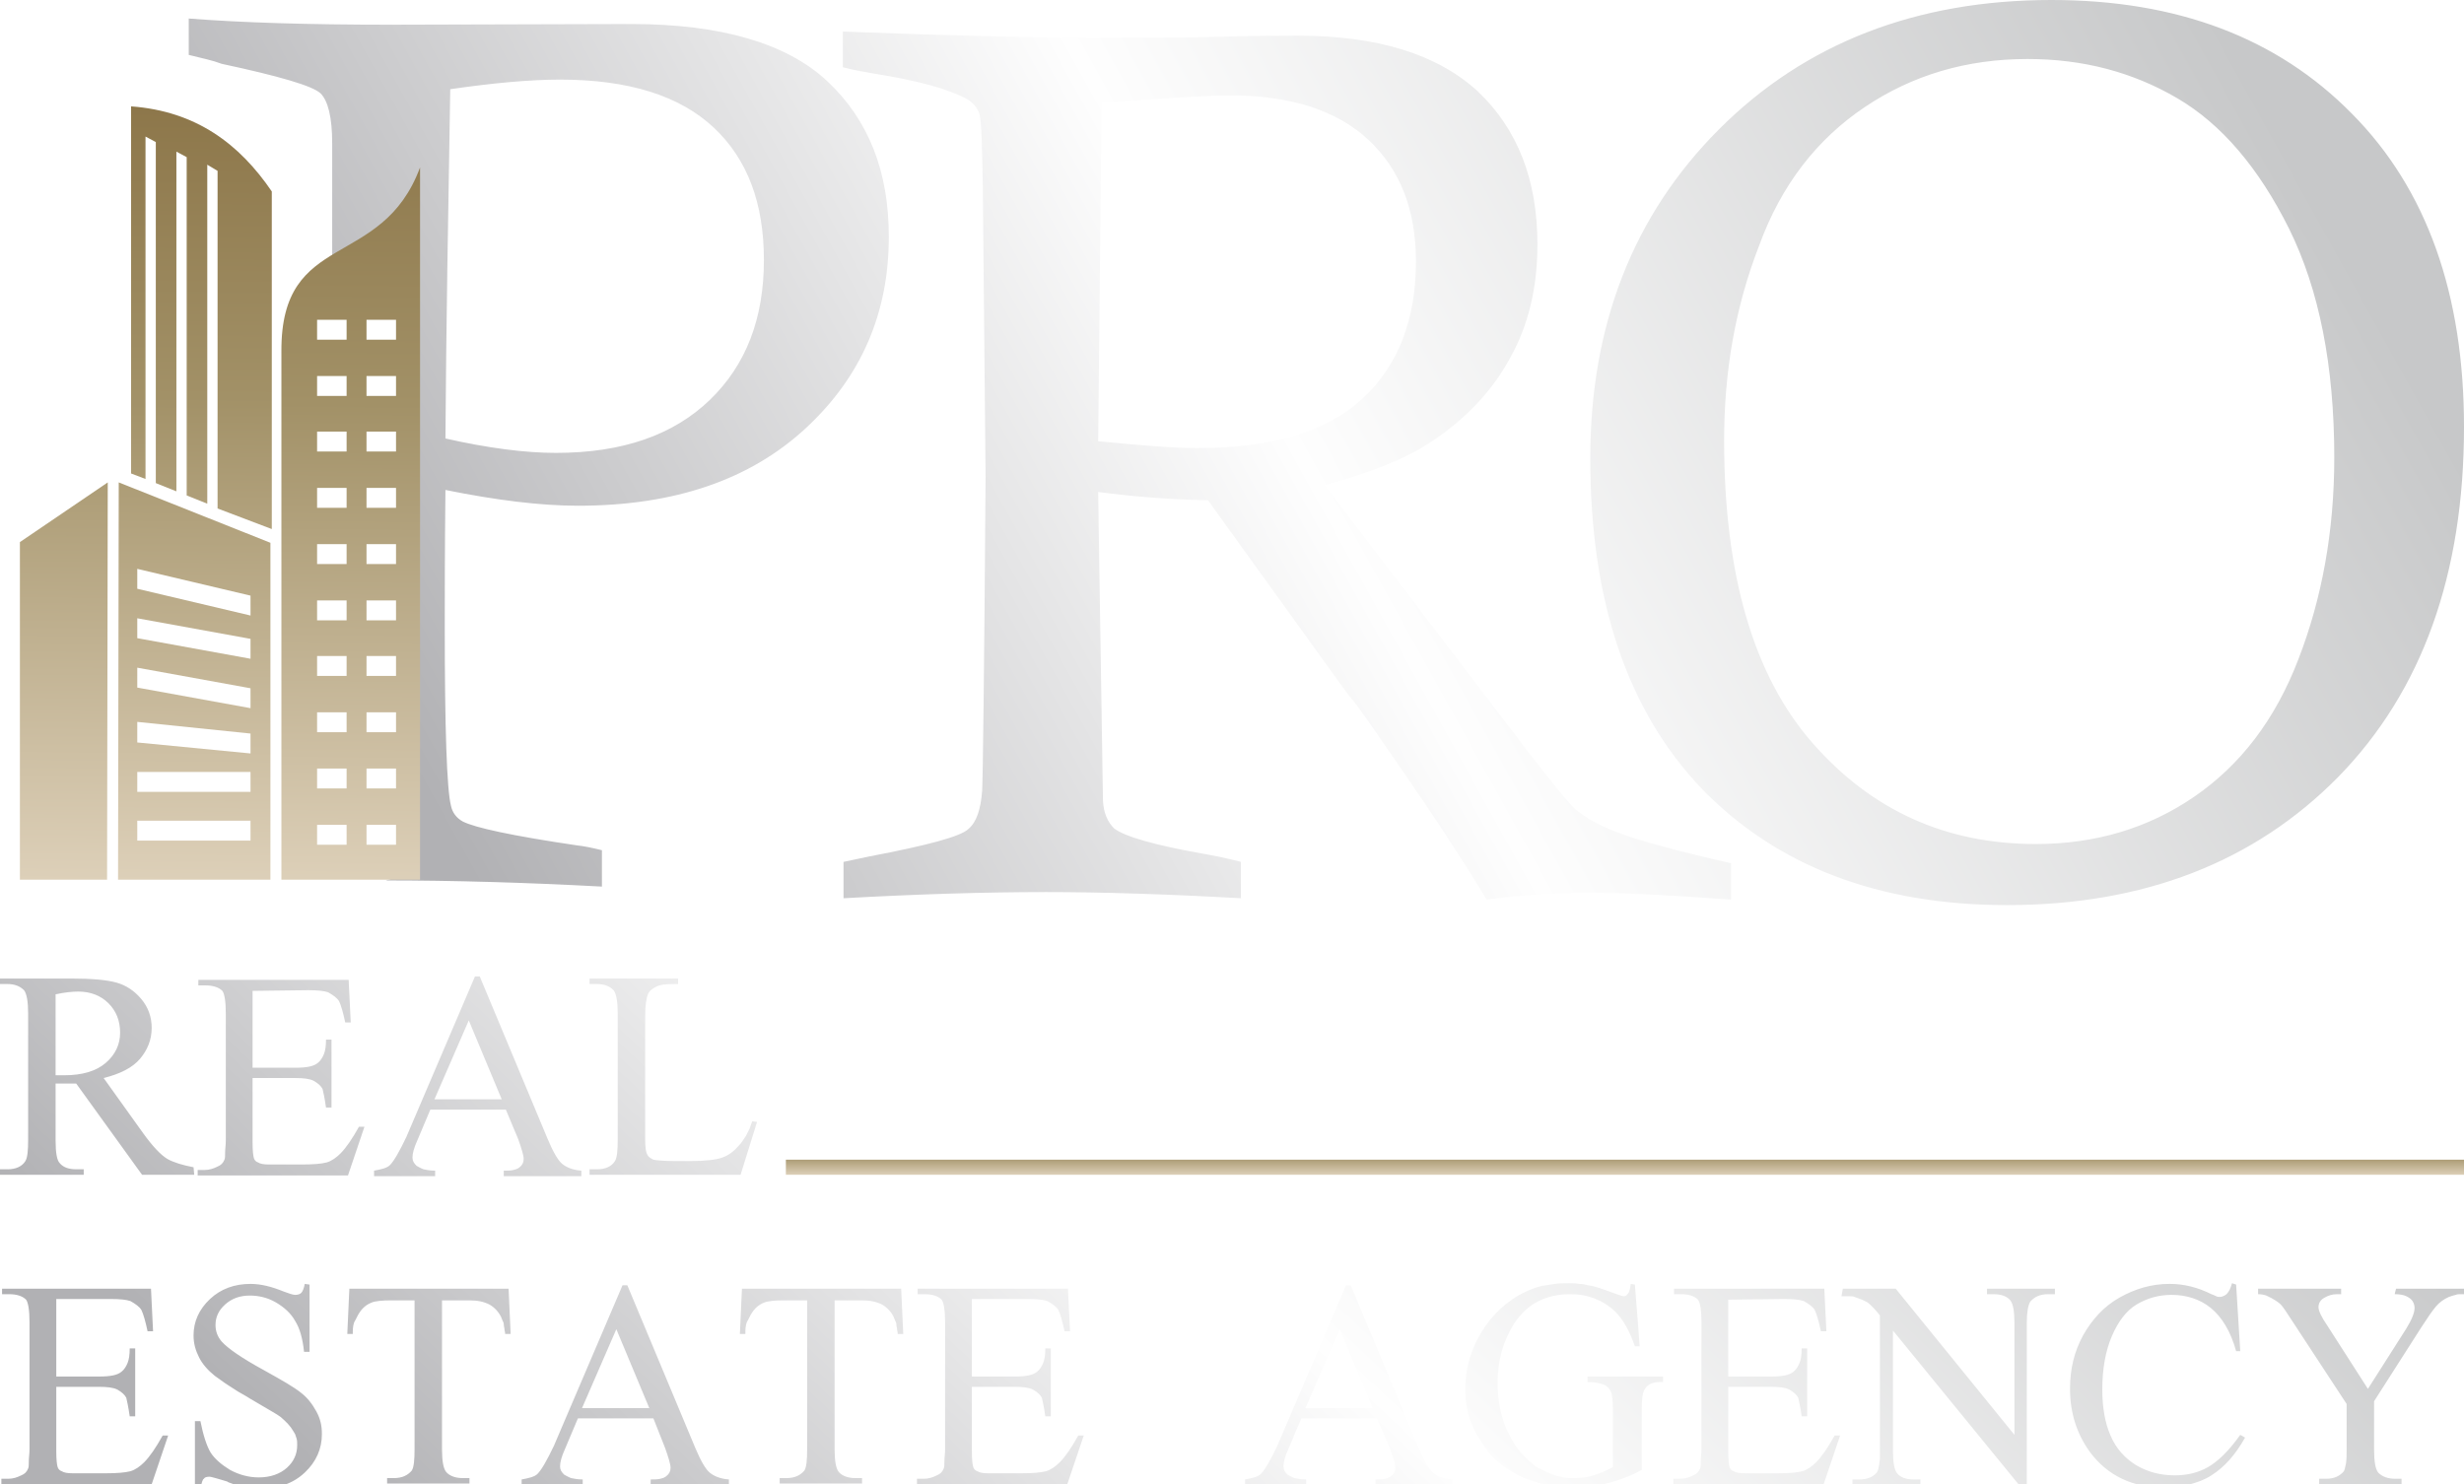
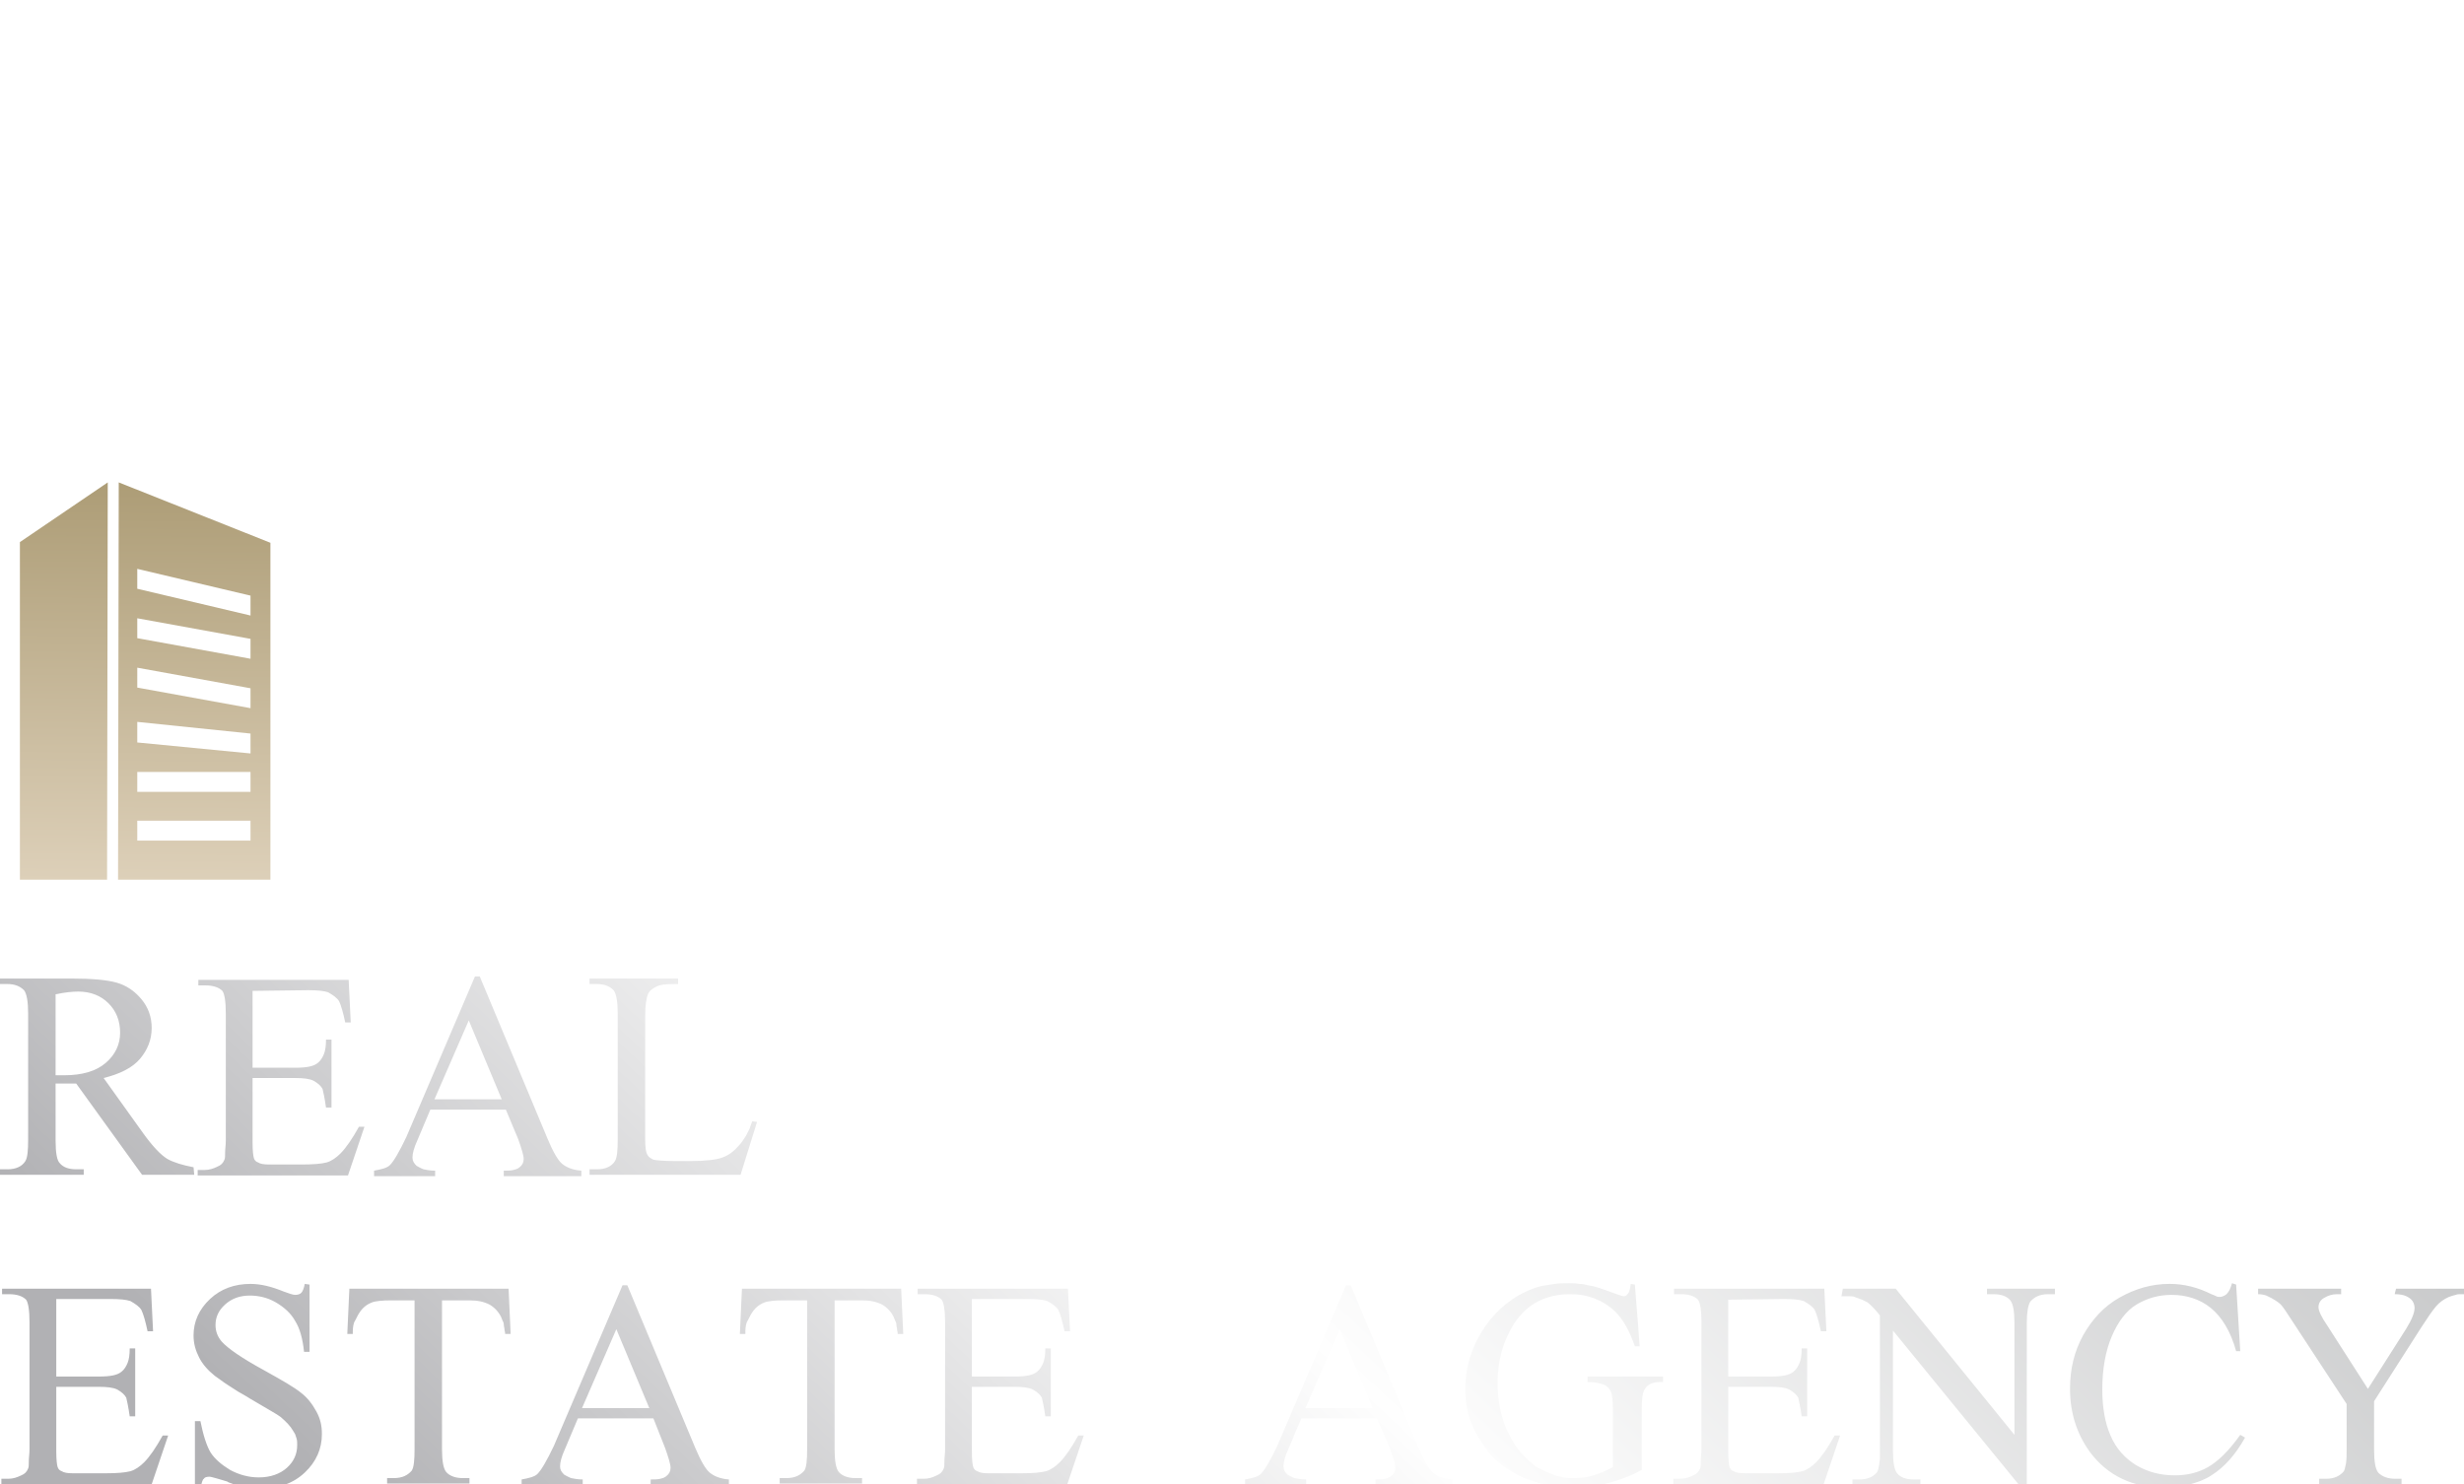
<svg xmlns="http://www.w3.org/2000/svg" version="1.1" id="prorealty-logo" x="0px" y="0px" viewBox="0 0 359 216.3" xml:space="preserve">
  <style type="text/css">
    #prorealty-logo .st0{fill:url(#SVGID_1_);}
    #prorealty-logo .st1{fill-rule:evenodd;clip-rule:evenodd;fill:url(#SVGID_2_);}
    #prorealty-logo .st2{fill-rule:evenodd;clip-rule:evenodd;fill:url(#SVGID_3_);}
    #prorealty-logo .st3{fill-rule:evenodd;clip-rule:evenodd;fill:url(#SVGID_4_);}
    #prorealty-logo .st4{fill:url(#SVGID_5_);}
    #prorealty-logo .st5{fill-rule:evenodd;clip-rule:evenodd;fill:url(#SVGID_6_);}
</style>
  <linearGradient id="SVGID_1_" gradientUnits="userSpaceOnUse" x1="27295.988" y1="-9521.27" x2="36027.238" y2="-4679.39" gradientTransform="matrix(2.834646e-02 0 0 -2.834646e-02 -706.929 -145.47)">
    <stop offset="0" style="stop-color:#B1B1B4" />
    <stop offset="0.478" style="stop-color:#FEFEFE" />
    <stop offset="1" style="stop-color:#C7C8C9" />
  </linearGradient>
-   <path class="st0" d="M27.5,8V2.7c7.7,0.6,17.4,0.9,29.3,0.9L92,3.5c13,0,22.6,2.8,28.5,8.3c6,5.6,9,13.1,9,22.7     c0,11.1-4,20.4-12.1,27.9c-8.1,7.5-19.1,11.3-33.2,11.3c-5.4,0-11.9-0.8-19.3-2.3c-0.1,9.2-0.1,15.8-0.1,19.8     c0,15,0.3,23.8,0.9,26.2c0.2,1,0.8,1.8,1.7,2.3c1.7,0.9,7.2,2.1,16.7,3.5c0.9,0.1,2,0.3,3.6,0.7v5.3c-11.2-0.6-21.8-0.9-31.5-0.9     c6.2-1.3,4.1-8.4,4.1-13.4l0.1-74.6l-12,1l0-18.5v-1.9c0-3.8-0.6-6.2-1.7-7.3c-1.2-1.1-6-2.5-14.4-4.3C31,8.8,29.5,8.5,27.5,8z      M64.9,63.9c6.2,1.4,11.6,2.1,16.1,2.1c9.7,0,17.1-2.6,22.4-7.7c5.3-5.1,7.9-11.9,7.9-20.4c0-8.3-2.4-14.7-7.3-19.3     c-4.9-4.6-12.3-7-22.4-7c-4.4,0-9.8,0.5-16,1.4C65.3,31,65,48,64.9,63.9L64.9,63.9z M122.8,9.8V4.6c15.7,0.6,28.4,0.9,37.9,0.9     c5.5,0,10.6,0,15.3-0.1c6.3-0.2,10.7-0.2,13.1-0.2c11.6,0,20.3,2.7,26.2,8.1c5.8,5.5,8.7,12.9,8.7,22.3c0,6.3-1.3,11.8-4,16.6     c-2.6,4.8-6.5,8.9-11.5,12.2c-3.6,2.4-8.8,4.5-15.5,6.3l29.6,38.8c3.7,4.8,6,7.6,7,8.5c1.5,1.2,3.4,2.3,5.8,3.2     c3.3,1.3,8.9,2.8,16.8,4.6v5.3c-9.4-0.7-16.2-1-20.5-1c-4.9,0-10,0.3-15.1,1c-2.7-4.5-6.3-10.1-10.9-16.8c-4.6-6.7-7.4-10.8-8.4-12     c-0.6-0.7-1.2-1.5-1.7-2.2L176,72.9c-5.3-0.1-10.6-0.5-16-1.2l0.7,45c0.1,1.8,0.7,3.1,1.6,4c1.5,1.2,6,2.5,13.5,3.8     c1.1,0.2,2.7,0.5,5,1.1v5.3c-10.8-0.6-20.2-0.9-28.4-0.9c-8.8,0-18.7,0.3-29.5,0.9v-5.3l3.8-0.8c8.4-1.6,13.3-2.9,14.4-4     c1.2-1,1.8-2.9,2-5.6c0.1-1.7,0.3-17,0.5-45.7l-0.4-41.8c-0.1-6.4-0.2-10.1-0.5-11.1c-0.3-0.9-0.9-1.6-1.7-2.1     c-2.9-1.6-7.5-2.8-13.8-3.8C126.2,10.5,124.7,10.3,122.8,9.8L122.8,9.8z M160,64.3c6.2,0.6,11,1,14.4,1c10.9,0,18.9-2.4,24.1-7.2     c5.2-4.8,7.8-11.5,7.8-20c0-7.5-2.3-13.4-6.9-17.7c-4.6-4.3-11.3-6.5-20.2-6.5c-3.2,0-9.4,0.4-18.7,1.1L160,64.3L160,64.3z      M231.7,66.8c0-19.5,6.3-35.5,18.8-48C263,6.3,279.2,0,298.9,0c18.3,0,32.9,5.5,43.8,16.6c10.9,11,16.3,26.3,16.3,45.6     c0,21.5-6.1,38.5-18.3,51c-12.2,12.4-28.3,18.7-48.3,18.7c-18.7,0-33.5-5.7-44.4-16.9C237.1,103.6,231.7,87.6,231.7,66.8z      M251.2,64.2c0,19.6,4.3,34.3,12.9,44.1c8.6,9.8,19.4,14.7,32.5,14.7c8.7,0,16.4-2.3,23.1-6.9c6.7-4.6,11.8-11.2,15.2-20.1     c3.4-8.8,5.2-18.6,5.2-29.3c0-13.4-2.2-24.5-6.6-33.4c-4.4-8.8-9.8-15.2-16.3-19c-6.5-3.8-13.7-5.7-21.8-5.7c-8.8,0-16.7,2.3-23.7,7     c-7,4.7-12.2,11.4-15.4,20.2C252.8,44.8,251.2,54.2,251.2,64.2L251.2,64.2z" />
  <linearGradient id="SVGID_2_" gradientUnits="userSpaceOnUse" x1="25716.756" y1="-5392.743" x2="25676.246" y2="-9662.424" gradientTransform="matrix(2.834646e-02 0 0 -2.834646e-02 -706.929 -145.47)">
    <stop offset="0" style="stop-color:#8A7346" />
    <stop offset="0.412" style="stop-color:#A29167" />
    <stop offset="1" style="stop-color:#DDD0B9" />
  </linearGradient>
  <path class="st1" d="M39.4,128.2l-22.2,0l0.1-57.9l22.1,8.8C39.4,79.1,39.4,128.2,39.4,128.2z M20,119.6h16.5v2.9H20V119.6z      M20,112.5h16.5v2.9H20V112.5z M20,105.2l16.5,1.7v2.9L20,108.2V105.2z M20,97.3l16.5,3v2.9l-16.5-3V97.3z M20,90.1l16.5,3v2.9     l-16.5-3V90.1z M20,82.9l16.5,3.9v2.9L20,85.8V82.9z M15.6,128.2H2.9V79l12.8-8.7L15.6,128.2L15.6,128.2z" />
  <linearGradient id="SVGID_3_" gradientUnits="userSpaceOnUse" x1="26767.285" y1="-5478.686" x2="26727.594" y2="-9672.326" gradientTransform="matrix(2.834646e-02 0 0 -2.834646e-02 -706.929 -145.47)">
    <stop offset="0" style="stop-color:#8A7346" />
    <stop offset="0.412" style="stop-color:#A29167" />
    <stop offset="1" style="stop-color:#DDD0B9" />
  </linearGradient>
-   <path class="st2" d="M61.2,128.2H41v-77c-0.1-17.8,14.6-11.7,20.2-26.8V128.2z M46.2,46.6h4.3v2.9h-4.3     C46.2,49.5,46.2,46.6,46.2,46.6z M53.4,46.6h4.3v2.9h-4.3V46.6z M46.2,54.8h4.3v2.9h-4.3V54.8z M53.4,54.8h4.3v2.9h-4.3V54.8z      M46.2,62.9h4.3v2.9h-4.3V62.9z M53.4,62.9h4.3v2.9h-4.3V62.9z M46.2,71.1h4.3V74h-4.3V71.1z M53.4,71.1h4.3V74h-4.3V71.1z      M46.2,79.3h4.3v2.9h-4.3V79.3z M53.4,79.3h4.3v2.9h-4.3V79.3z M46.2,87.5h4.3v2.9h-4.3V87.5z M53.4,87.5h4.3v2.9h-4.3V87.5z      M46.2,95.6h4.3v2.9h-4.3V95.6z M53.4,95.6h4.3v2.9h-4.3V95.6z M46.2,103.8h4.3v2.9h-4.3V103.8z M53.4,103.8h4.3v2.9h-4.3V103.8z      M46.2,112h4.3v2.9h-4.3V112z M53.4,112h4.3v2.9h-4.3V112z M46.2,120.2h4.3v2.9h-4.3V120.2z M53.4,120.2h4.3v2.9h-4.3V120.2z" />
  <linearGradient id="SVGID_4_" gradientUnits="userSpaceOnUse" x1="25986.467" y1="-5475.154" x2="25948.326" y2="-9590.554" gradientTransform="matrix(2.834646e-02 0 0 -2.834646e-02 -706.929 -145.47)">
    <stop offset="0" style="stop-color:#8A7346" />
    <stop offset="0.412" style="stop-color:#A29167" />
    <stop offset="1" style="stop-color:#DDD0B9" />
  </linearGradient>
-   <path class="st3" d="M19.1,15.5c9.5,0.7,15.8,5.5,20.5,12.4l0,49.2l-7.9-3l0-49.2L30.2,24l0,49.4l-3-1.2l0-49.3l-1.5-0.8l0,49.5     l-3-1.2l0-49.7l-1.5-0.8l0,49.9l-2.1-0.8L19.1,15.5L19.1,15.5z" />
  <linearGradient id="SVGID_5_" gradientUnits="userSpaceOnUse" x1="28327.178" y1="-14416.423" x2="34151.707" y2="-8244.453" gradientTransform="matrix(2.834646e-02 0 0 -2.834646e-02 -706.929 -145.47)">
    <stop offset="0" style="stop-color:#B1B1B4" />
    <stop offset="0.478" style="stop-color:#FEFEFE" />
    <stop offset="1" style="stop-color:#C7C8C9" />
  </linearGradient>
  <path class="st4" d="M28.3,171.2h-7.6l-9.6-13.3H9.3H8.7H8.1v8.3c0,1.8,0.2,2.9,0.6,3.3c0.5,0.6,1.3,0.9,2.4,0.9h1.1v0.8H0v-0.8h1.1     c1.2,0,2.1-0.4,2.6-1.2c0.3-0.5,0.4-1.5,0.4-3.1v-18.4c0-1.7-0.2-2.9-0.6-3.4c-0.6-0.6-1.4-0.9-2.4-0.9H0v-0.8h10.3     c3.1,0,5.3,0.2,6.7,0.6c1.4,0.4,2.6,1.2,3.6,2.4c1,1.2,1.5,2.6,1.5,4.2c0,1.7-0.6,3.2-1.7,4.5c-1.1,1.3-2.9,2.2-5.3,2.8l5.8,8.1     c1.3,1.8,2.5,3.1,3.5,3.7c0.9,0.5,2.2,0.9,3.8,1.2L28.3,171.2L28.3,171.2z M8.1,156.7h0.7h0.5c2.7,0,4.7-0.6,6.1-1.8     c1.4-1.2,2.1-2.7,2.1-4.4c0-1.8-0.6-3.2-1.7-4.3c-1.1-1.1-2.6-1.7-4.4-1.7c-0.8,0-1.9,0.1-3.3,0.4V156.7z M36.8,144.4v11.2H43     c1.7,0,2.7-0.2,3.3-0.7c0.4-0.3,0.7-0.8,0.9-1.3c0.2-0.5,0.3-1.2,0.3-2.1h0.8v9.9h-0.8c-0.2-1.4-0.4-2.3-0.5-2.7     c-0.2-0.4-0.6-0.8-1.3-1.2c-0.6-0.3-1.5-0.4-2.7-0.4h-6.2v9.4c0,1.3,0.1,2,0.2,2.3c0.1,0.3,0.3,0.5,0.6,0.6c0.3,0.2,0.8,0.3,1.6,0.3     H44c1.7,0,2.8-0.1,3.6-0.3c0.7-0.2,1.4-0.7,2-1.3c0.8-0.8,1.7-2.1,2.7-3.9h0.8l-2.4,7.1H28.8v-0.8h1c0.7,0,1.3-0.2,1.9-0.5     c0.5-0.2,0.8-0.5,1-1c0.1-0.2,0.1-0.6,0.1-1.1c0-0.5,0.1-1,0.1-1.7v-18.5c0-1.8-0.2-2.9-0.5-3.3c-0.5-0.5-1.3-0.8-2.5-0.8h-1v-0.8     h21.9l0.3,6.2h-0.8c-0.3-1.4-0.6-2.5-0.9-3.1c-0.3-0.5-0.9-0.9-1.6-1.3c-0.6-0.2-1.5-0.3-2.9-0.3L36.8,144.4L36.8,144.4z      M73.7,161.7h-11l-1.9,4.5c-0.5,1.1-0.7,1.9-0.7,2.5c0,0.5,0.2,0.8,0.6,1.2c0.2,0.1,0.5,0.3,1,0.5c0.5,0.1,1,0.2,1.7,0.2v0.8h-8.9     v-0.8c1.1-0.2,1.9-0.4,2.3-0.8c0.6-0.6,1.4-2,2.4-4.1l10-23.4h0.7l9.9,23.7c0.8,1.9,1.5,3.1,2.1,3.6c0.6,0.5,1.5,0.9,2.8,1v0.8H73.4     v-0.8c0.5,0,1,0,1.4-0.1c0.4-0.1,0.7-0.2,0.9-0.4c0.4-0.3,0.6-0.7,0.6-1.2c0-0.5-0.3-1.5-0.8-2.9L73.7,161.7L73.7,161.7z      M73.1,160.2l-4.8-11.5l-5,11.5H73.1z M109.6,163.4l0.7,0.1l-2.4,7.7h-22v-0.8h1.1c1.2,0,2.1-0.4,2.6-1.2c0.3-0.5,0.4-1.5,0.4-3.2     v-18.3c0-1.7-0.2-2.9-0.6-3.4c-0.6-0.6-1.4-0.9-2.4-0.9h-1.1v-0.8h12.9v0.8h-0.4c-1.4,0-2.3,0.1-2.8,0.4c-0.6,0.3-1,0.6-1.2,1.1     c-0.2,0.5-0.4,1.5-0.4,3.2v17.9c0,1.2,0.1,2,0.4,2.4c0.1,0.2,0.4,0.4,0.8,0.6c0.5,0.1,1.6,0.2,3.3,0.2h2.1c2.2,0,3.8-0.2,4.6-0.5     c0.9-0.3,1.7-0.9,2.4-1.7c0.4-0.4,0.7-0.9,1.1-1.5l0.5-1L109.6,163.4L109.6,163.4z M8.2,189.4v11.2h6.2c1.7,0,2.7-0.2,3.3-0.7     c0.4-0.3,0.7-0.8,0.9-1.3c0.2-0.5,0.3-1.2,0.3-2.1h0.8v9.9h-0.8c-0.2-1.4-0.4-2.3-0.5-2.7c-0.2-0.4-0.6-0.8-1.3-1.2     c-0.6-0.3-1.5-0.4-2.7-0.4H8.2v9.4c0,1.3,0.1,2,0.2,2.3c0.1,0.3,0.3,0.5,0.6,0.6c0.3,0.2,0.8,0.3,1.6,0.3h4.8c1.7,0,2.8-0.1,3.6-0.3     c0.7-0.2,1.4-0.7,2-1.3c0.8-0.8,1.7-2.1,2.7-3.9h0.8l-2.4,7.1H0.2v-0.8h1c0.7,0,1.3-0.2,1.9-0.5c0.5-0.2,0.8-0.5,1-1     c0.1-0.2,0.1-0.6,0.1-1.1c0-0.5,0.1-1,0.1-1.7v-18.5c0-1.8-0.2-2.9-0.5-3.3c-0.5-0.5-1.3-0.8-2.5-0.8h-1v-0.8H22l0.3,6.2h-0.8     c-0.3-1.4-0.6-2.5-0.9-3.1c-0.3-0.5-0.9-0.9-1.6-1.3c-0.6-0.2-1.5-0.3-2.9-0.3H8.2L8.2,189.4z M45.1,187.2v9.8h-0.8     c-0.2-1.9-0.6-3.4-1.3-4.5c-0.6-1.1-1.6-2-2.8-2.7c-1.2-0.7-2.5-1-3.8-1c-1.4,0-2.6,0.4-3.6,1.3c-1,0.9-1.4,1.9-1.4,3     c0,0.9,0.3,1.7,0.9,2.4c0.9,1,2.9,2.4,6.2,4.2c2.5,1.4,4.3,2.4,5.4,3.3c0.9,0.7,1.6,1.6,2.2,2.7c0.6,1.1,0.8,2.1,0.8,3.3     c0,2.1-0.8,4-2.5,5.6c-1.7,1.6-3.8,2.3-6.4,2.3h-0.6c-0.1,0-0.3,0-0.4,0c-0.1,0-0.2,0-0.3,0c-0.2,0-0.6,0-1-0.1l-0.9-0.3     c-0.5-0.1-0.8-0.2-1-0.3c-0.3-0.1-0.6-0.2-0.7-0.3c-0.7-0.2-1.3-0.4-1.7-0.5c-0.4-0.1-0.7-0.2-0.9-0.2c-0.4,0-0.7,0.1-0.8,0.3     c-0.2,0.1-0.3,0.6-0.5,1.3h-0.8l0-9.7h0.8c0.4,2,0.9,3.6,1.5,4.6c0.6,0.9,1.5,1.7,2.8,2.5c1.3,0.7,2.7,1.1,4.2,1.1     c1.7,0,3.1-0.5,4.1-1.4c1-0.9,1.5-2,1.5-3.3c0-0.4,0-0.7-0.1-1l-0.2-0.6l-0.3-0.5c-0.4-0.7-1-1.3-1.8-2c-0.5-0.4-2-1.2-4.5-2.7     c-0.6-0.4-1.2-0.7-1.7-1c-0.6-0.4-1.1-0.7-1.4-0.9c-0.8-0.5-1.4-1-2-1.4c-1-0.8-1.8-1.7-2.3-2.7c-0.5-1-0.8-2-0.8-3.2     c0-2,0.8-3.8,2.4-5.3c1.6-1.5,3.6-2.2,5.9-2.2c1.5,0,3.1,0.4,4.8,1.1c0.8,0.3,1.4,0.5,1.7,0.5c0.4,0,0.7-0.1,0.9-0.3     c0.2-0.2,0.4-0.7,0.5-1.3L45.1,187.2L45.1,187.2z M74.1,187.8l0.3,6.6h-0.8c0-0.3-0.1-0.5-0.1-0.7c0-0.2-0.1-0.4-0.1-0.7     c0-0.2-0.1-0.4-0.2-0.6c-0.1-0.2-0.1-0.3-0.2-0.5c-0.4-0.8-1-1.4-1.7-1.8c-0.8-0.4-1.7-0.6-2.9-0.6h-4v21.7c0,1.7,0.2,2.8,0.6,3.3     c0.5,0.6,1.4,0.9,2.4,0.9h1v0.8h-12v-0.8h1c1.2,0,2-0.4,2.6-1.1c0.3-0.5,0.4-1.5,0.4-3.1v-21.7H57c-1.3,0-2.3,0.1-2.8,0.3     c-0.8,0.3-1.4,0.8-1.9,1.6c-0.2,0.3-0.4,0.8-0.7,1.3c-0.2,0.6-0.2,1.1-0.2,1.7h-0.8l0.3-6.6L74.1,187.8L74.1,187.8z M95.2,206.7h-11     l-1.9,4.5c-0.5,1.1-0.7,1.9-0.7,2.5c0,0.5,0.2,0.8,0.6,1.2c0.2,0.1,0.5,0.3,1,0.5c0.5,0.1,1,0.2,1.7,0.2v0.8h-8.9v-0.8     c1.1-0.2,1.9-0.4,2.3-0.8c0.6-0.6,1.4-2,2.4-4.1l10-23.4h0.7l9.9,23.7c0.8,1.9,1.5,3.1,2.1,3.6c0.6,0.5,1.5,0.9,2.8,1v0.8H94.8v-0.8     c0.5,0,1,0,1.4-0.1c0.4-0.1,0.7-0.2,0.9-0.4c0.4-0.3,0.6-0.7,0.6-1.2c0-0.5-0.3-1.5-0.8-2.9L95.2,206.7L95.2,206.7z M94.6,205.2     l-4.8-11.5l-5,11.5H94.6z M131.3,187.8l0.3,6.6h-0.8c0-0.3-0.1-0.5-0.1-0.7c0-0.2-0.1-0.4-0.1-0.7c0-0.2-0.1-0.4-0.2-0.6     c-0.1-0.2-0.1-0.3-0.2-0.5c-0.4-0.8-1-1.4-1.7-1.8c-0.8-0.4-1.7-0.6-2.9-0.6h-4v21.7c0,1.7,0.2,2.8,0.6,3.3c0.5,0.6,1.4,0.9,2.4,0.9     h1v0.8h-12v-0.8h1c1.2,0,2-0.4,2.6-1.1c0.3-0.5,0.4-1.5,0.4-3.1v-21.7h-3.4c-1.3,0-2.3,0.1-2.8,0.3c-0.8,0.3-1.4,0.8-1.9,1.6     c-0.2,0.3-0.4,0.8-0.7,1.3c-0.2,0.6-0.2,1.1-0.2,1.7h-0.8l0.3-6.6L131.3,187.8L131.3,187.8z M141.6,189.4v11.2h6.2     c1.7,0,2.7-0.2,3.3-0.7c0.4-0.3,0.7-0.8,0.9-1.3c0.2-0.5,0.3-1.2,0.3-2.1h0.8v9.9h-0.8c-0.2-1.4-0.4-2.3-0.5-2.7     c-0.2-0.4-0.6-0.8-1.3-1.2c-0.6-0.3-1.5-0.4-2.7-0.4h-6.2v9.4c0,1.3,0.1,2,0.2,2.3c0.1,0.3,0.3,0.5,0.6,0.6c0.3,0.2,0.8,0.3,1.6,0.3     h4.8c1.7,0,2.8-0.1,3.6-0.3c0.7-0.2,1.4-0.7,2-1.3c0.8-0.8,1.7-2.1,2.7-3.9h0.8l-2.4,7.1h-21.9v-0.8h1c0.7,0,1.3-0.2,1.9-0.5     c0.5-0.2,0.8-0.5,1-1c0.1-0.2,0.1-0.6,0.1-1.1c0-0.5,0.1-1,0.1-1.7v-18.5c0-1.8-0.2-2.9-0.5-3.3c-0.5-0.5-1.3-0.8-2.5-0.8h-1v-0.8     h21.9l0.3,6.2h-0.8c-0.3-1.4-0.6-2.5-0.9-3.1c-0.3-0.5-0.9-0.9-1.6-1.3c-0.6-0.2-1.5-0.3-2.9-0.3H141.6z M200.6,206.7h-11l-1.9,4.5     c-0.5,1.1-0.7,1.9-0.7,2.5c0,0.5,0.2,0.8,0.6,1.2c0.2,0.1,0.5,0.3,1,0.5c0.5,0.1,1,0.2,1.7,0.2v0.8h-8.9v-0.8     c1.1-0.2,1.9-0.4,2.3-0.8c0.6-0.6,1.4-2,2.4-4.1l10-23.4h0.7l9.9,23.7c0.8,1.9,1.5,3.1,2.1,3.6c0.6,0.5,1.5,0.9,2.8,1v0.8h-11.2     v-0.8c0.5,0,1,0,1.4-0.1c0.4-0.1,0.7-0.2,0.9-0.4c0.4-0.3,0.6-0.7,0.6-1.2c0-0.5-0.3-1.5-0.8-2.9L200.6,206.7L200.6,206.7z      M200,205.2l-4.8-11.5l-5,11.5H200L200,205.2z M238.2,187.2l0.7,9h-0.7c-0.8-2.3-1.7-3.9-2.9-5.1c-1.7-1.6-3.9-2.5-6.5-2.5     c-3.6,0-6.3,1.4-8.2,4.3c-1.6,2.5-2.4,5.4-2.4,8.6c0,2.7,0.5,5.2,1.6,7.4c0.5,1.1,1.1,2,1.8,2.8c0.7,0.8,1.5,1.5,2.3,2.1     c0.8,0.4,1.6,0.8,2.6,1.2c0.4,0.1,0.9,0.2,1.3,0.3c0.4,0.1,0.9,0.1,1.4,0.1c1.1,0,2.1-0.1,3-0.4c0.9-0.3,1.9-0.7,2.8-1.2v-8.2     c0-1.4-0.1-2.4-0.3-2.8c-0.2-0.4-0.5-0.8-1-1c-0.5-0.2-1.3-0.4-2.4-0.4v-0.8h11v0.8h-0.5c-1.1,0-1.8,0.4-2.2,1.1     c-0.3,0.5-0.4,1.5-0.4,3v8.7c-1.6,0.9-3.3,1.5-4.8,1.9c-0.7,0.2-1.6,0.4-2.4,0.5c-0.4,0-0.8,0.1-1.3,0.1c-0.5,0-1,0-1.5,0     c-5.4,0-9.6-1.8-12.5-5.3c-1-1.3-1.8-2.7-2.4-4.2c-0.6-1.5-0.8-3.2-0.8-4.9c0-2.5,0.6-4.9,1.8-7.2c1.4-2.7,3.4-4.8,5.9-6.3     c1.1-0.6,2.2-1.1,3.4-1.4l1.9-0.3c0.7-0.1,1.4-0.1,2.1-0.1c0.5,0,1,0,1.5,0.1c0.5,0,0.9,0.1,1.3,0.2c0.8,0.1,2,0.5,3.6,1.1     c0.8,0.3,1.4,0.5,1.6,0.5c0.2,0,0.4-0.1,0.6-0.4c0.2-0.2,0.3-0.7,0.4-1.4L238.2,187.2L238.2,187.2z M251.8,189.4v11.2h6.2     c1.7,0,2.7-0.2,3.3-0.7c0.4-0.3,0.7-0.8,0.9-1.3c0.2-0.5,0.3-1.2,0.3-2.1h0.8v9.9h-0.8c-0.2-1.4-0.4-2.3-0.5-2.7     c-0.2-0.4-0.6-0.8-1.3-1.2c-0.6-0.3-1.5-0.4-2.7-0.4h-6.2v9.4c0,1.3,0.1,2,0.2,2.3c0.1,0.3,0.3,0.5,0.6,0.6c0.3,0.2,0.8,0.3,1.6,0.3     h4.8c1.7,0,2.8-0.1,3.6-0.3c0.7-0.2,1.4-0.7,2-1.3c0.8-0.8,1.7-2.1,2.7-3.9h0.8l-2.4,7.1h-21.9v-0.8h1c0.7,0,1.3-0.2,1.9-0.5     c0.5-0.2,0.8-0.5,1-1c0.1-0.2,0.1-0.6,0.1-1.1c0-0.5,0.1-1,0.1-1.7v-18.5c0-1.8-0.2-2.9-0.5-3.3c-0.5-0.5-1.3-0.8-2.5-0.8h-1v-0.8     h21.9l0.3,6.2h-0.8c-0.3-1.4-0.6-2.5-0.9-3.1c-0.3-0.5-0.9-0.9-1.6-1.3c-0.6-0.2-1.5-0.3-2.9-0.3L251.8,189.4L251.8,189.4z      M268.5,187.8l7.7,0l17.3,21.3v-16.3c0-1.7-0.2-2.8-0.6-3.3c-0.5-0.6-1.3-0.9-2.5-0.9h-0.9v-0.8h9.9v0.8h-1c-1.2,0-2,0.4-2.6,1.1     c-0.3,0.5-0.5,1.5-0.5,3.1v24h-0.8l-18.7-22.9v17.5c0,1.7,0.2,2.8,0.6,3.3c0.5,0.6,1.3,0.9,2.4,0.9h1v0.8h-9.9v-0.8h1     c1.2,0,2.1-0.4,2.6-1.1c0.1-0.1,0.2-0.5,0.3-1.1c0-0.3,0.1-0.6,0.1-0.9c0-0.3,0-0.7,0-1.1v-19.7c-0.7-0.9-1.3-1.5-1.8-1.9l-0.4-0.2     l-0.4-0.2l-1.1-0.4c-0.2-0.1-0.5-0.1-0.8-0.1s-0.6,0-1.1,0L268.5,187.8L268.5,187.8z M325.8,187.2l0.6,9.7h-0.6     c-0.8-2.9-2.1-5-3.7-6.3c-1.6-1.3-3.6-1.9-5.7-1.9c-1.9,0-3.6,0.5-5.1,1.4c-1.5,0.9-2.7,2.5-3.6,4.6c-0.9,2.1-1.4,4.7-1.4,7.8     c0,2.6,0.4,4.9,1.2,6.7c0.8,1.9,2.1,3.3,3.7,4.3c1.7,1,3.5,1.5,5.7,1.5c1.8,0,3.4-0.4,4.8-1.2c1.4-0.8,3-2.3,4.7-4.7l0.7,0.4     c-1.4,2.5-3,4.3-4.9,5.5c-0.9,0.6-2,1-3.1,1.3c-1.1,0.3-2.4,0.5-3.7,0.5c-4.6,0-8.3-1.7-10.9-5.2c-1.9-2.6-2.9-5.7-2.9-9.2     c0-2.9,0.6-5.4,1.9-7.8c1.3-2.3,3-4.2,5.3-5.5c2.3-1.3,4.7-2,7.3-2c2.1,0,4.1,0.5,6.1,1.5c0.3,0.1,0.5,0.2,0.7,0.3     c0.2,0.1,0.4,0.1,0.5,0.1c0.3,0,0.6-0.1,1-0.4c0.4-0.4,0.6-0.9,0.8-1.6L325.8,187.2L325.8,187.2z M349.1,187.8h9.9v0.8h-0.5     c-0.2,0-0.5,0-0.7,0.1l-0.4,0.1l-0.6,0.2c-0.7,0.3-1.4,0.8-1.9,1.4c-0.5,0.6-1.2,1.6-2.1,3l-6.9,10.8v7.1c0,1.7,0.2,2.8,0.6,3.3     c0.6,0.6,1.4,0.9,2.5,0.9h0.9v0.8h-12v-0.8h1c1.2,0,2-0.4,2.6-1.1c0.1-0.2,0.2-0.6,0.3-1.1c0.1-0.6,0.1-1.3,0.1-2v-6.7l-7.8-11.9     c-0.9-1.4-1.5-2.3-1.8-2.6c-0.3-0.3-1-0.8-2.1-1.3c-0.3-0.1-0.7-0.2-1.2-0.2v-0.8h12.1v0.8h-0.6c-0.7,0-1.3,0.2-1.8,0.5     c-0.6,0.3-0.9,0.8-0.9,1.4c0,0.5,0.4,1.4,1.3,2.7l5.9,9.2l5.6-8.8c0.8-1.3,1.2-2.3,1.2-3c0-0.3-0.1-0.7-0.3-1     c-0.2-0.3-0.5-0.5-0.9-0.7c-0.4-0.2-1-0.3-1.7-0.3L349.1,187.8L349.1,187.8z" />
  <linearGradient id="SVGID_6_" gradientUnits="userSpaceOnUse" x1="33291.074" y1="-11006.824" x2="33291.066" y2="-11172.744" gradientTransform="matrix(2.834646e-02 0 0 -2.834646e-02 -706.929 -145.47)">
    <stop offset="0" style="stop-color:#8A7346" />
    <stop offset="0.412" style="stop-color:#A29167" />
    <stop offset="1" style="stop-color:#DDD0B9" />
  </linearGradient>
-   <polygon class="st5" points="114.5,169 359,169 359,171.2 114.5,171.2 " />
</svg>